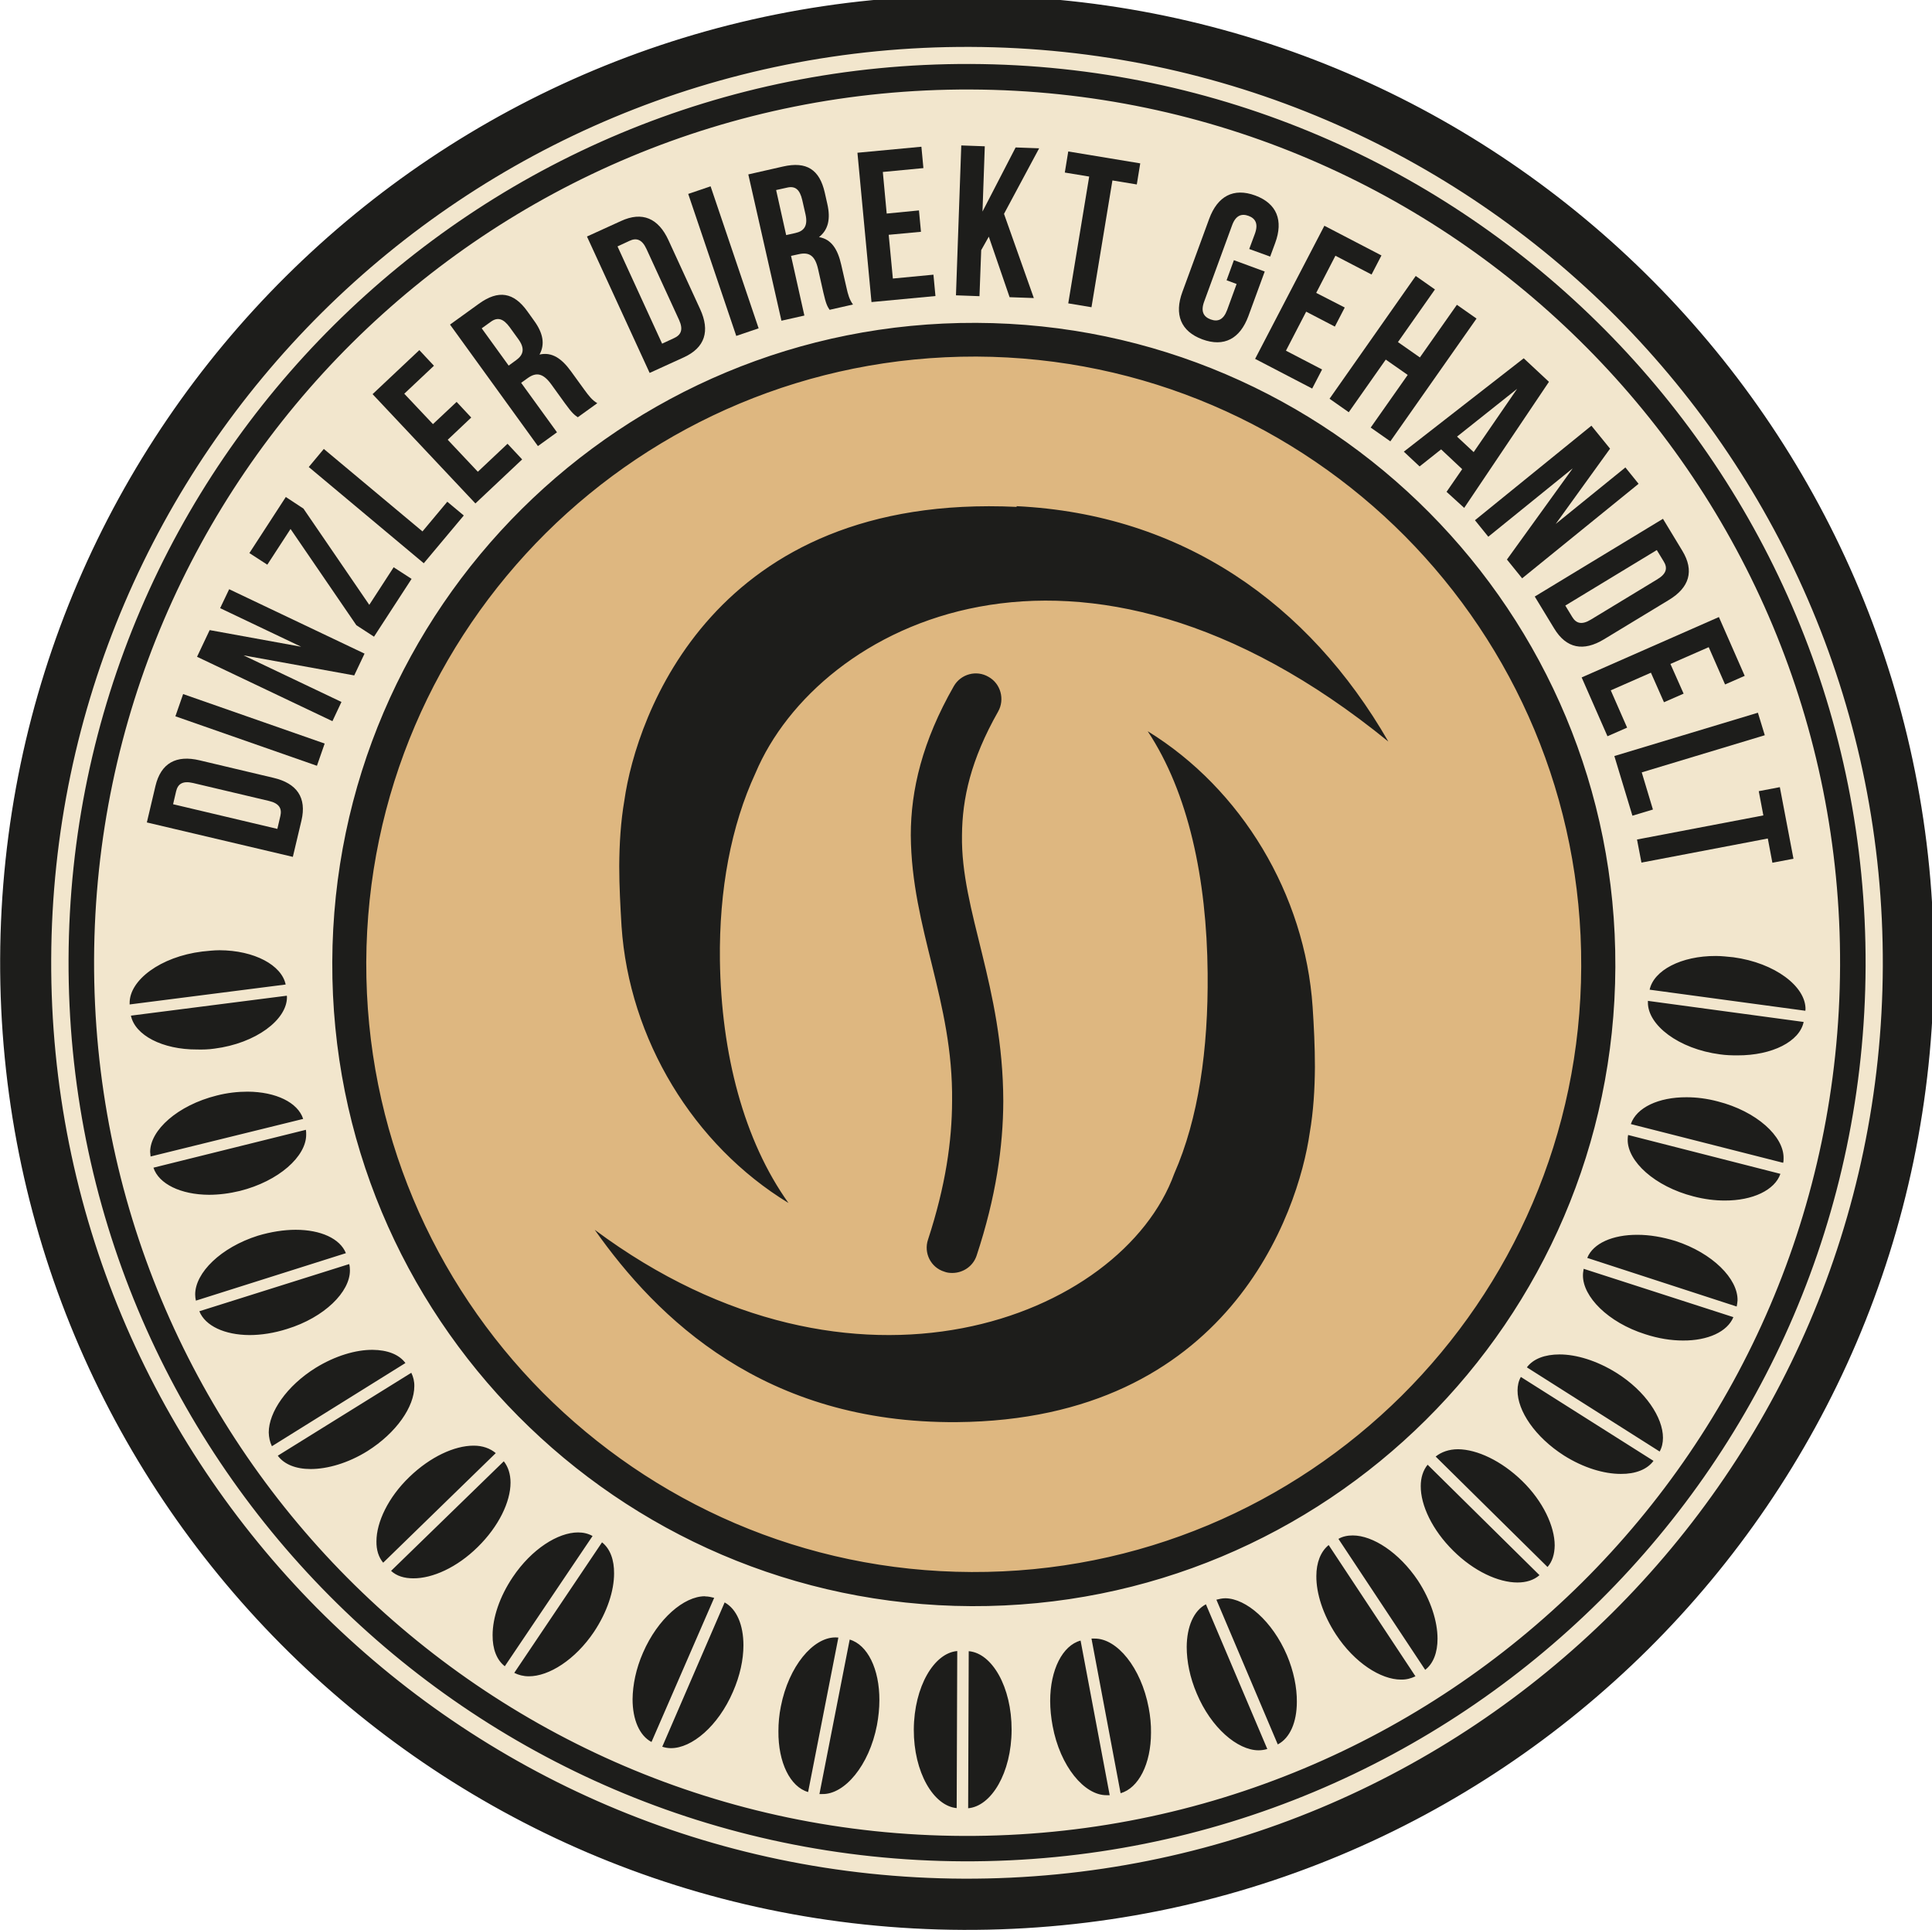
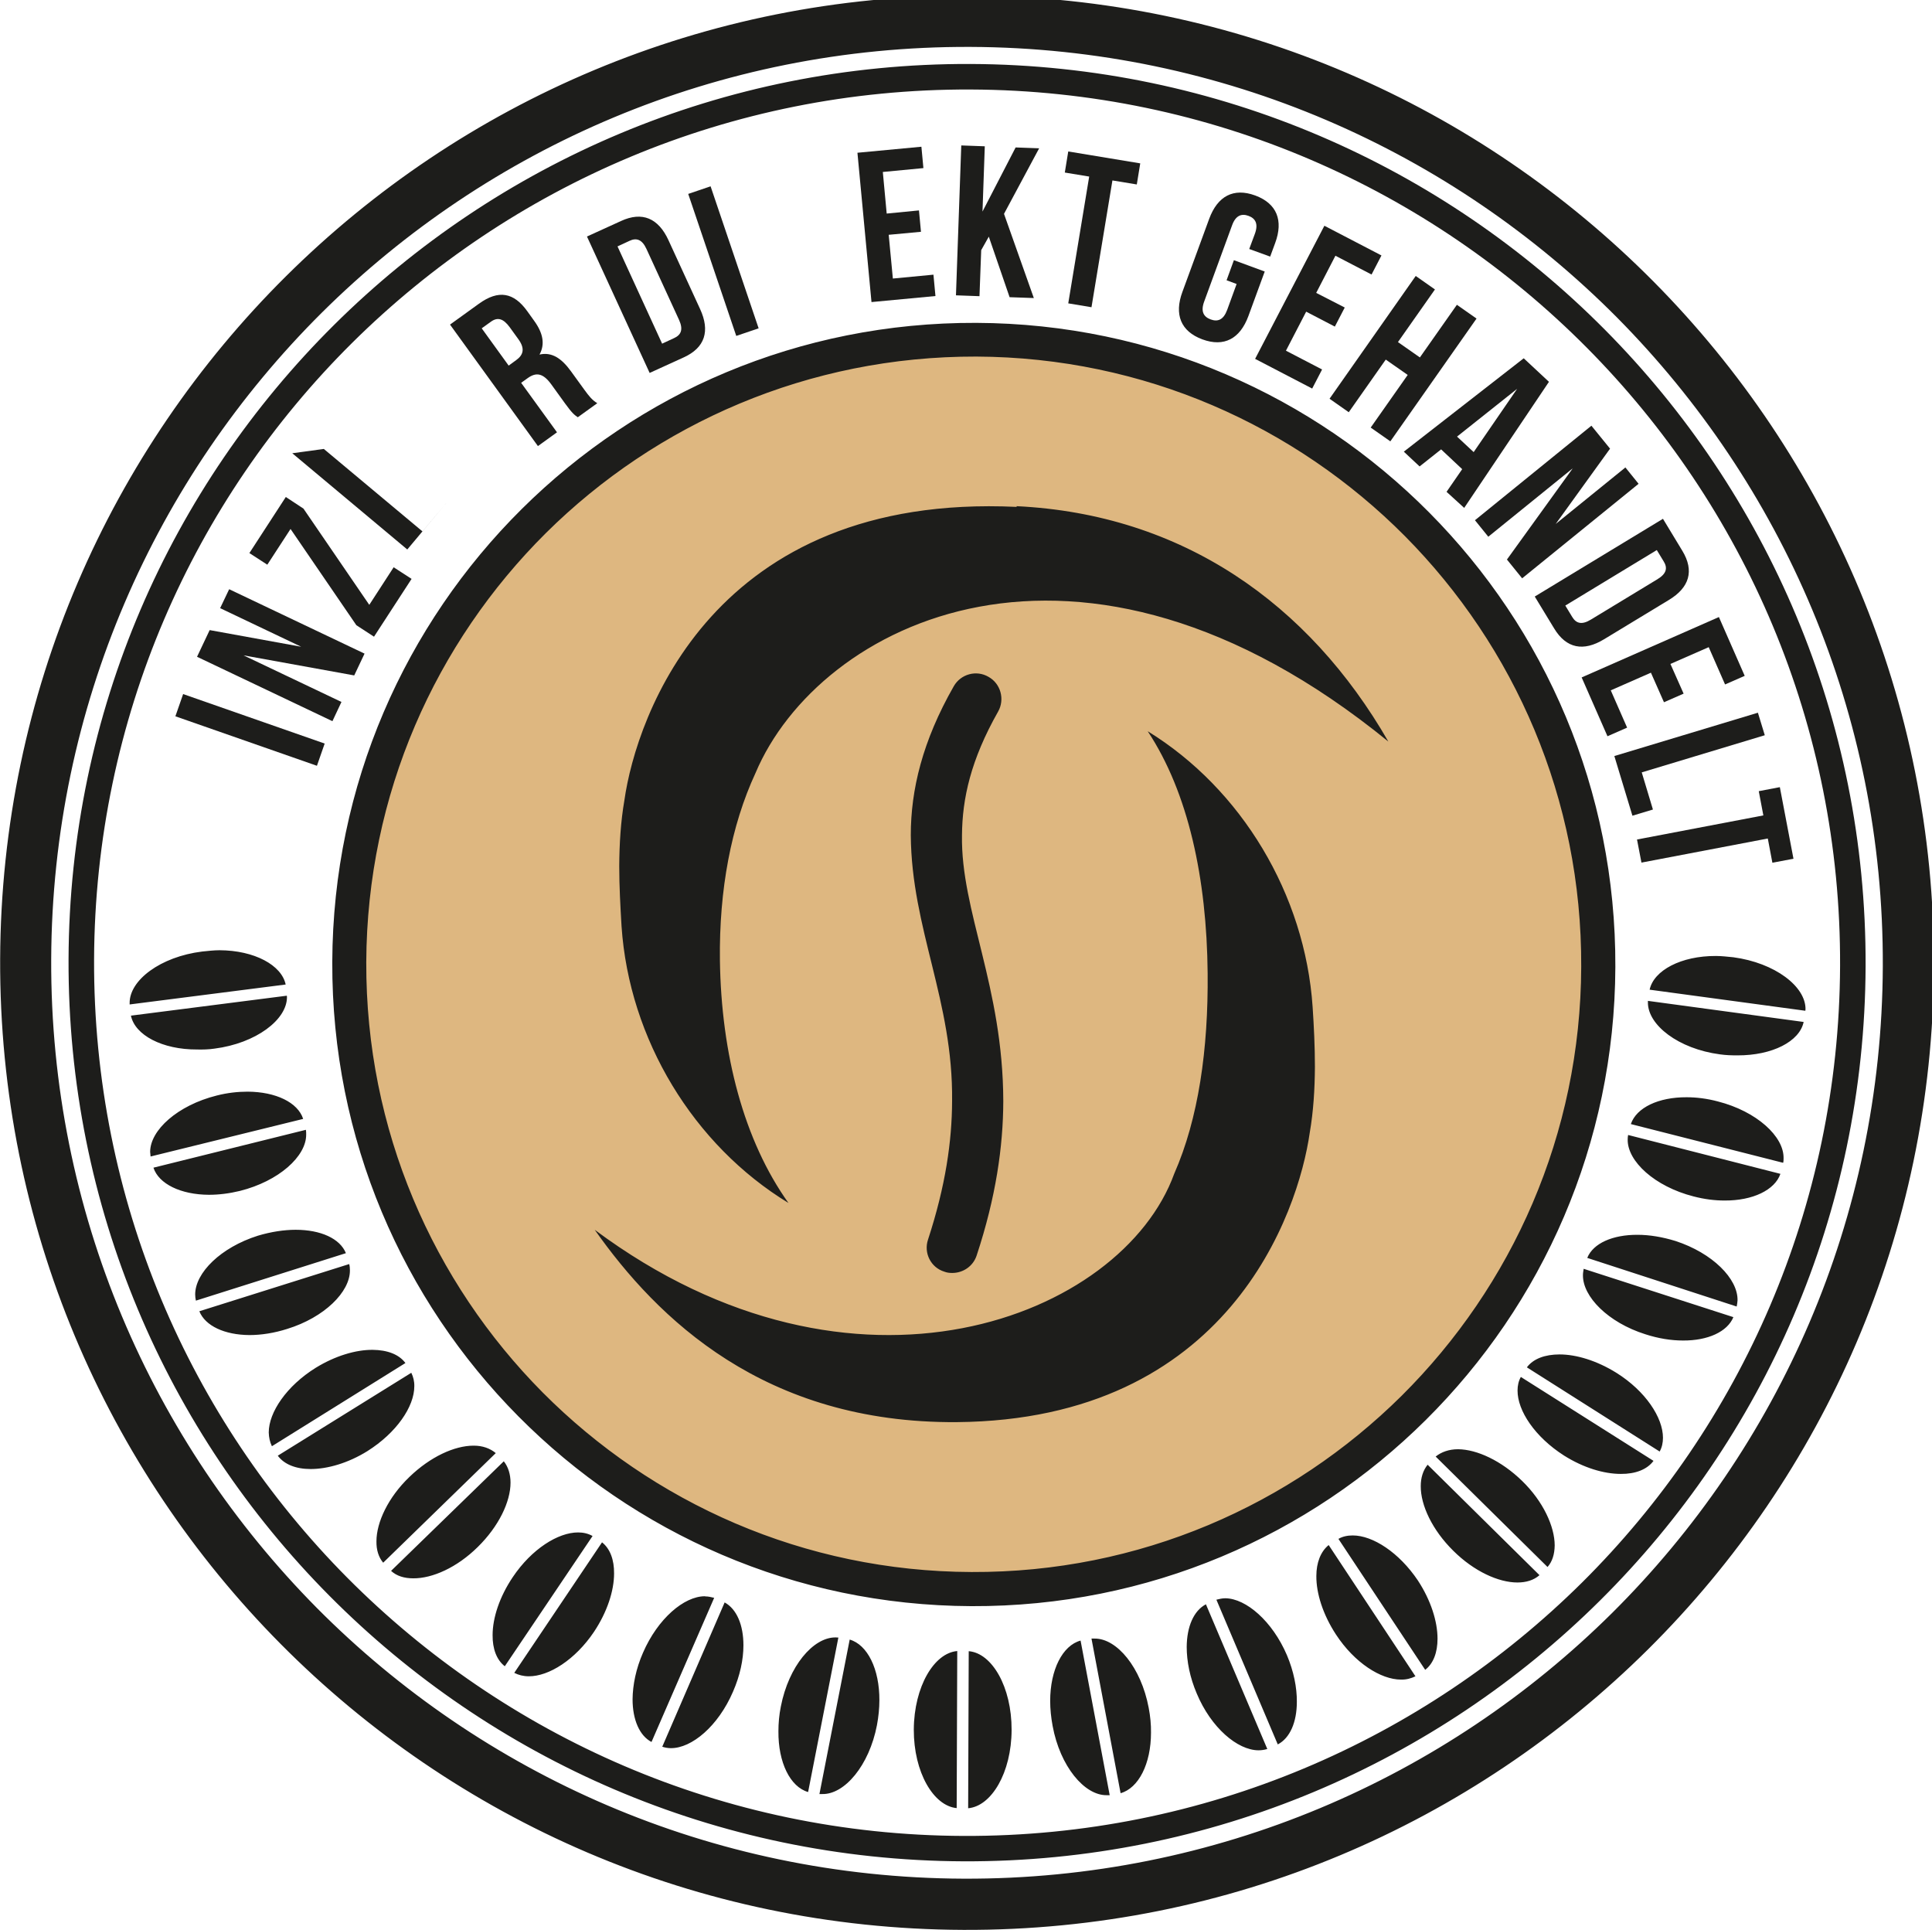
<svg xmlns="http://www.w3.org/2000/svg" version="1.1" id="Ebene_1" x="0px" y="0px" viewBox="0 0 134.72 134.57" style="enable-background:new 0 0 134.72 134.57;" xml:space="preserve">
  <style type="text/css">
	.st0{fill:#F2E6CD;}
	.st1{fill:#DEB780;}
	.st2{fill:#1D1D1B;}
</style>
-   <circle class="st0" cx="67.82" cy="67.12" r="64.86" />
  <circle class="st1" cx="67.82" cy="67.12" r="43.56" />
  <path class="st2" d="M22.45,21.79C10.86,33.31,3.64,49.24,3.57,66.88C3.5,84.51,10.6,100.5,22.1,112.11  c11.51,11.59,27.44,18.8,45.08,18.87c17.64,0.07,33.63-7.02,45.23-18.52c11.6-11.52,18.81-27.45,18.88-45.09  c0.07-17.64-7.03-33.62-18.53-45.23c-11.52-11.6-27.45-18.8-45.09-18.87C50.04,3.2,34.05,10.28,22.45,21.79 M0.01,66.86  C0.16,29.63,30.45-0.45,67.69-0.31c37.25,0.14,67.31,30.45,67.16,67.69c-0.14,37.24-30.43,67.32-67.68,67.17  C29.93,134.41-0.13,104.1,0.01,66.86 M130.09,67.36c0.13-34.61-27.81-62.76-62.42-62.9C33.07,4.34,4.91,32.28,4.78,66.88  c-0.13,34.6,27.81,62.75,62.41,62.89C101.8,129.9,129.96,101.96,130.09,67.36z M110.32,110.33C99.25,121.3,84.01,128.06,67.2,128  c-16.81-0.06-32-6.95-42.99-18.01C13.25,98.95,6.5,83.7,6.56,66.89c0.07-16.81,6.93-32,17.98-42.97  C35.61,12.94,50.86,6.18,67.67,6.24c16.81,0.06,32,6.94,42.98,18c10.97,11.05,17.73,26.3,17.66,43.11  C128.24,84.16,121.37,99.36,110.32,110.33z M66.75,115.11l-0.04,10.95c-1.61-0.15-3-2.49-2.99-5.48  C63.74,117.58,65.14,115.24,66.75,115.11z M70.54,120.61c-0.01,2.99-1.41,5.32-3.03,5.46l0.04-10.95  C69.17,115.25,70.55,117.61,70.54,120.61z M13.74,73.17c-2.42,0.01-4.33-1-4.61-2.36L20,69.42c0,0.03,0.01,0.05,0.01,0.09  c0.01,1.58-2.16,3.23-5.06,3.6C14.54,73.17,14.14,73.18,13.74,73.17z M9.04,70.03c0-0.04,0-0.07,0-0.09  c-0.02-1.6,2.15-3.24,5.06-3.6c0.41-0.04,0.81-0.09,1.21-0.09c2.43,0.01,4.33,1.04,4.61,2.39L9.04,70.03z M21.33,78.77  c0.02,0.1,0.02,0.21,0.02,0.33c0.01,1.52-1.91,3.25-4.62,3.93c-0.74,0.18-1.48,0.27-2.16,0.27c-1.97-0.01-3.5-0.76-3.87-1.89  L21.33,78.77z M21.14,78.01l-10.64,2.62c-0.01-0.09-0.02-0.2-0.03-0.32c0-1.52,1.92-3.25,4.64-3.93c0.74-0.19,1.47-0.27,2.16-0.27  C19.23,76.12,20.77,76.86,21.14,78.01z M24.35,88.13c0.04,0.14,0.05,0.29,0.05,0.44c0.01,1.5-1.78,3.28-4.37,4.08  c-0.91,0.29-1.81,0.43-2.63,0.43c-1.74-0.01-3.09-0.64-3.5-1.66L24.35,88.13z M24.12,87.37l-10.46,3.31  c-0.03-0.14-0.05-0.28-0.05-0.43c0-1.51,1.78-3.28,4.38-4.1c0.91-0.27,1.81-0.41,2.63-0.41C22.36,85.74,23.71,86.35,24.12,87.37z   M28.68,95.71c0.14,0.28,0.22,0.61,0.21,0.94c0,1.42-1.24,3.24-3.27,4.52c-1.35,0.84-2.79,1.25-3.96,1.25  c-1.02,0-1.84-0.32-2.29-0.93L28.68,95.71z M25.99,94.11c1.01,0.01,1.83,0.31,2.28,0.92l-9.31,5.8c-0.14-0.29-0.21-0.61-0.22-0.96  c0-1.41,1.25-3.25,3.28-4.51C23.37,94.53,24.81,94.1,25.99,94.11z M35.6,103.37c0,1.33-0.82,3.05-2.29,4.49  c-1.45,1.43-3.16,2.19-4.49,2.18c-0.63,0-1.16-0.16-1.55-0.52l7.86-7.64C35.44,102.27,35.6,102.79,35.6,103.37z M34.57,101.31  l-7.85,7.64c-0.32-0.38-0.48-0.89-0.47-1.49c0-1.33,0.82-3.07,2.3-4.49c1.45-1.4,3.14-2.18,4.47-2.18l0.02,0  C33.65,100.79,34.18,100.98,34.57,101.31z M42.82,109.7c0,1.21-0.48,2.69-1.4,4.07c-1.31,1.95-3.15,3.11-4.55,3.1  c-0.37,0-0.72-0.09-1.01-0.24l6.12-9.1C42.55,107.98,42.83,108.76,42.82,109.7z M40.31,106.84c0.37,0,0.71,0.08,1.01,0.25  l-6.12,9.08c-0.57-0.44-0.86-1.22-0.85-2.17c0-1.2,0.48-2.67,1.41-4.05C37.07,108,38.91,106.84,40.31,106.84L40.31,106.84z   M51.84,114.71c0,1-0.24,2.12-0.73,3.24c-1.03,2.39-2.87,3.94-4.33,3.93c-0.21,0-0.42-0.04-0.6-0.1l4.35-10.06  C51.37,112.18,51.84,113.29,51.84,114.71z M49.18,111.3c0.21,0,0.42,0.05,0.62,0.1l-4.37,10.05c-0.84-0.44-1.32-1.56-1.32-2.98  c0.01-1,0.24-2.14,0.73-3.25c1.03-2.37,2.86-3.93,4.31-3.93L49.18,111.3z M57.14,125.08l2.11-10.77c1.24,0.36,2.08,2.05,2.07,4.23  c0,0.56-0.06,1.15-0.17,1.74c-0.54,2.81-2.26,4.84-3.82,4.8L57.14,125.08z M58.46,114.17l-2.11,10.77  c-1.25-0.36-2.09-2.06-2.07-4.24c0-0.56,0.05-1.14,0.17-1.73c0.55-2.81,2.25-4.81,3.8-4.81l0.02,0L58.46,114.17z M114.91,69.88  c0-0.05,0-0.06,0-0.1l10.86,1.47c-0.28,1.36-2.19,2.34-4.62,2.33c-0.39,0-0.8-0.01-1.21-0.07  C117.04,73.13,114.89,71.46,114.91,69.88z M125.89,70.47L115.03,69c0.29-1.35,2.2-2.36,4.62-2.35c0.4,0,0.8,0.05,1.22,0.09  c2.9,0.39,5.06,2.04,5.03,3.64C125.89,70.41,125.89,70.43,125.89,70.47z M113.5,79.45c0-0.11,0.01-0.22,0.03-0.32l10.62,2.71  c-0.39,1.13-1.93,1.87-3.89,1.86c-0.69,0-1.42-0.09-2.18-0.29C115.39,82.72,113.48,80.97,113.5,79.45z M124.37,80.75  c0,0.11,0,0.22-0.03,0.32l-10.62-2.7c0.39-1.15,1.93-1.88,3.89-1.87c0.68,0,1.42,0.09,2.17,0.29  C122.49,77.48,124.4,79.23,124.37,80.75z M110.38,88.9c0-0.15,0.03-0.29,0.05-0.44l10.44,3.37c-0.42,1.02-1.78,1.64-3.51,1.63  c-0.83,0-1.72-0.14-2.64-0.44C112.13,92.2,110.36,90.4,110.38,88.9z M121.1,91.09l-10.42-3.39c0.41-1.02,1.78-1.62,3.51-1.61  c0.83,0,1.73,0.15,2.64,0.43c2.58,0.84,4.36,2.63,4.33,4.14C121.15,90.81,121.13,90.95,121.1,91.09z M106.05,96l9.25,5.85  c-0.44,0.6-1.26,0.92-2.28,0.91c-1.19,0-2.61-0.43-3.96-1.28c-2.02-1.29-3.25-3.12-3.24-4.54C105.82,96.61,105.89,96.28,106.05,96z   M115.96,100.24c0,0.35-0.07,0.67-0.23,0.96l-9.26-5.87c0.45-0.6,1.26-0.9,2.28-0.9c1.18,0,2.61,0.44,3.96,1.28  C114.74,96.98,115.96,98.83,115.96,100.24z M99.55,102.12l7.8,7.7c-0.4,0.35-0.93,0.51-1.54,0.51c-1.32,0-3.03-0.78-4.47-2.21  c-1.47-1.45-2.28-3.18-2.27-4.51C99.07,103.03,99.23,102.51,99.55,102.12z M107.91,109.25l-7.8-7.7c0.4-0.32,0.93-0.51,1.56-0.51  c1.32,0.01,3.02,0.8,4.47,2.21c1.47,1.43,2.27,3.18,2.27,4.5C108.4,108.37,108.24,108.88,107.91,109.25z M92.65,107.72l6.05,9.15  c-0.31,0.15-0.64,0.24-1.01,0.23c-1.4,0-3.24-1.17-4.53-3.14c-0.91-1.39-1.38-2.87-1.37-4.08  C91.79,108.95,92.09,108.17,92.65,107.72z M94.33,107.05c1.4,0,3.23,1.19,4.54,3.14c0.91,1.39,1.37,2.86,1.37,4.06  c0,0.96-0.29,1.73-0.86,2.17l-6.05-9.13C93.62,107.12,93.96,107.05,94.33,107.05z M84.09,111.85l4.28,10.09  c-0.21,0.06-0.41,0.09-0.62,0.09c-1.46-0.01-3.3-1.57-4.3-3.96c-0.48-1.12-0.7-2.25-0.7-3.25C82.76,113.42,83.23,112.3,84.09,111.85  z M89.74,115.4c0.47,1.11,0.7,2.26,0.69,3.25c0,1.42-0.48,2.53-1.33,2.97l-4.28-10.09c0.2-0.05,0.4-0.1,0.63-0.1  C86.89,111.45,88.72,113.02,89.74,115.4z M75.35,114.38l2.03,10.78c-0.07,0-0.14,0-0.21,0c-1.55,0.02-3.25-2.01-3.77-4.83  c-0.11-0.59-0.17-1.18-0.17-1.74C73.23,116.42,74.09,114.72,75.35,114.38z M80.1,119.07c0.11,0.58,0.17,1.17,0.16,1.73  c0,2.18-0.87,3.87-2.12,4.22l-2.03-10.78l0.21,0C77.88,114.22,79.57,116.25,80.1,119.07z M38.07,37.16  c-7.7,7.65-12.48,18.21-12.53,29.92c-0.04,11.7,4.66,22.3,12.3,30c7.65,7.69,18.2,12.48,29.91,12.52  c11.7,0.05,22.29-4.66,29.99-12.29c7.7-7.65,12.48-18.2,12.52-29.91c0.05-11.71-4.65-22.31-12.29-30.02  c-7.64-7.69-18.2-12.47-29.89-12.52C56.37,24.83,45.77,29.53,38.07,37.16 M23.17,67.07c0.09-24.72,20.19-44.66,44.91-44.56  c24.7,0.1,44.66,20.19,44.56,44.91c-0.09,24.71-20.2,44.66-44.9,44.56C43.03,111.88,23.08,91.78,23.17,67.07 M66.72,99.15  c-13.43,0.1-20.9-7.24-25.25-13.41c18.1,13.48,36.77,6.12,40.41-3.91c1.69-3.84,2.38-8.67,2.33-13.98  c-0.06-6.58-1.34-12.58-4.18-16.87C86.57,55,91,62.36,91.53,70.2c0.09,1.36,0.16,2.76,0.16,4.18c-0.01,1.55-0.1,3.08-0.36,4.59  C90.53,84.56,85.65,98.99,66.72,99.15z M67.08,58.23c-0.09,5.29,2.86,10.54,2.88,18.54c-0.01,3.16-0.51,6.69-1.86,10.77  c-0.25,0.75-0.95,1.21-1.7,1.21c-0.19,0-0.37-0.02-0.55-0.09c-0.95-0.29-1.45-1.31-1.14-2.23c1.23-3.76,1.67-6.87,1.68-9.66  c0.08-7.01-2.83-11.99-2.88-18.54c0-3.16,0.81-6.56,3-10.39c0.48-0.84,1.57-1.15,2.42-0.65c0.85,0.47,1.15,1.57,0.67,2.42  C67.69,52.98,67.1,55.67,67.08,58.23z M52.68,53.9c-1.7,3.67-2.54,8.14-2.48,13.04c0.09,6.55,1.68,12.6,4.78,16.93  c-6.62-4.03-11.11-11.41-11.64-19.3c-0.08-1.37-0.16-2.76-0.16-4.19c0.01-1.55,0.1-3.08,0.36-4.59c0.83-5.83,6.17-21.45,27.35-20.45  l0-0.05c11.54,0.56,20.37,6.77,25.92,16.41C75.2,34.1,57.06,43.5,52.68,53.9z" />
  <g>
-     <path class="st2" d="M10.84,54.8c0.38-1.6,1.45-2.18,3.08-1.79l5.15,1.22c1.63,0.38,2.33,1.38,1.95,2.98l-0.6,2.53l-10.18-2.4   L10.84,54.8z M19.34,57.79l0.21-0.9c0.12-0.51-0.07-0.88-0.8-1.05l-5.29-1.25c-0.73-0.17-1.06,0.07-1.18,0.58l-0.21,0.9   L19.34,57.79z" />
    <path class="st2" d="M12.77,48.39l9.87,3.45l-0.54,1.55l-9.87-3.45L12.77,48.39z" />
    <path class="st2" d="M23.81,48.94l-0.63,1.34l-9.44-4.49l0.88-1.86l6.38,1.16l-5.65-2.69l0.63-1.32l9.44,4.49l-0.72,1.52l-7.72-1.4   L23.81,48.94z" />
    <path class="st2" d="M21.16,35.46l4.59,6.71l1.7-2.62l1.25,0.81l-2.62,4.03l-1.23-0.8l-4.59-6.71l-1.62,2.49l-1.25-0.81l2.54-3.91   L21.16,35.46z" />
-     <path class="st2" d="M22.58,31.3l6.88,5.75l1.73-2.07l1.15,0.96l-2.79,3.33l-8.02-6.71L22.58,31.3z" />
-     <path class="st2" d="M31.84,28.02l1.02,1.09l-1.64,1.55l2.1,2.23l2.07-1.95l1.02,1.09l-3.26,3.07l-7.17-7.62l3.26-3.07l1.02,1.09   l-2.07,1.95l2,2.12L31.84,28.02z" />
+     <path class="st2" d="M22.58,31.3l6.88,5.75l1.73-2.07l-2.79,3.33l-8.02-6.71L22.58,31.3z" />
    <path class="st2" d="M39.41,28.14l-0.96-1.33c-0.57-0.79-1.05-0.88-1.65-0.45l-0.46,0.33l2.5,3.45l-1.33,0.96l-6.13-8.47l2.01-1.45   c1.38-1,2.44-0.79,3.38,0.52l0.48,0.67c0.63,0.87,0.76,1.64,0.37,2.35c0.87-0.2,1.55,0.28,2.19,1.16l0.95,1.31   c0.3,0.41,0.53,0.71,0.89,0.92l-1.36,0.98C40.06,28.93,39.91,28.83,39.41,28.14z M35.47,25.49l0.52-0.38   c0.5-0.36,0.64-0.8,0.15-1.47l-0.6-0.83c-0.44-0.6-0.84-0.72-1.31-0.38l-0.64,0.46L35.47,25.49z" />
    <path class="st2" d="M43.3,15.41c1.49-0.69,2.61-0.19,3.31,1.33l2.21,4.81c0.7,1.52,0.35,2.69-1.15,3.37L45.3,26l-4.37-9.51   L43.3,15.41z M46.17,23.96l0.84-0.39c0.48-0.22,0.65-0.59,0.34-1.27l-2.27-4.94c-0.31-0.68-0.71-0.79-1.18-0.57l-0.84,0.39   L46.17,23.96z" />
    <path class="st2" d="M49.55,12.99l3.35,9.9l-1.56,0.53l-3.35-9.9L49.55,12.99z" />
-     <path class="st2" d="M57.41,20.38l-0.36-1.6c-0.21-0.95-0.61-1.22-1.34-1.06l-0.55,0.12L56.09,22l-1.6,0.36l-2.31-10.2l2.42-0.55   c1.66-0.38,2.55,0.23,2.91,1.81l0.18,0.8c0.24,1.05,0.06,1.81-0.58,2.31c0.88,0.15,1.31,0.87,1.55,1.93l0.36,1.57   c0.11,0.5,0.21,0.86,0.46,1.2l-1.63,0.37C57.69,21.36,57.6,21.21,57.41,20.38z M54.82,16.39l0.63-0.14c0.6-0.13,0.9-0.48,0.72-1.3   l-0.23-1.01c-0.17-0.73-0.49-0.99-1.05-0.86l-0.77,0.17L54.82,16.39z" />
    <path class="st2" d="M64.08,14.67l0.14,1.49l-2.25,0.21l0.29,3.05l2.83-0.27l0.14,1.49l-4.46,0.42l-0.98-10.41l4.46-0.42l0.14,1.49   l-2.83,0.27l0.27,2.9L64.08,14.67z" />
    <path class="st2" d="M68.42,17.44l-0.12,3.21l-1.64-0.06l0.37-10.45l1.64,0.06l-0.16,4.55l2.31-4.47l1.64,0.06l-2.45,4.57   l2.08,5.87l-1.69-0.06l-1.45-4.22L68.42,17.44z" />
    <path class="st2" d="M79.51,11.39l-0.24,1.47l-1.7-0.28l-1.46,8.84l-1.62-0.27l1.46-8.84l-1.7-0.28l0.24-1.47L79.51,11.39z" />
    <path class="st2" d="M88.19,18.93l-1.14,3.11c-0.58,1.57-1.69,2.18-3.21,1.62c-1.51-0.56-1.97-1.74-1.39-3.31l1.87-5.1   c0.58-1.57,1.69-2.18,3.21-1.62c1.51,0.56,1.97,1.74,1.39,3.31l-0.35,0.95l-1.46-0.53l0.39-1.05c0.26-0.7,0.05-1.08-0.44-1.26   c-0.49-0.18-0.9-0.03-1.15,0.67l-1.94,5.3c-0.26,0.7-0.04,1.07,0.45,1.25c0.49,0.18,0.89,0.04,1.15-0.66l0.66-1.81l-0.7-0.26   l0.51-1.4L88.19,18.93z" />
    <path class="st2" d="M93.77,21.44l-0.69,1.33l-2-1.04l-1.41,2.72l2.52,1.31l-0.69,1.33l-3.98-2.07l4.83-9.28l3.98,2.07l-0.69,1.33   l-2.52-1.31l-1.34,2.59L93.77,21.44z" />
    <path class="st2" d="M92.71,27.8l6.01-8.56l1.34,0.94l-2.58,3.67l1.53,1.07l2.58-3.67l1.37,0.96l-6.01,8.56l-1.37-0.96l2.58-3.67   l-1.53-1.07l-2.58,3.67L92.71,27.8z" />
    <path class="st2" d="M100.87,34.29l1.09-1.58l-1.47-1.38l-1.5,1.19l-1.1-1.03l8.36-6.51l1.76,1.64l-5.91,8.79L100.87,34.29z    M102.76,31.52l3.03-4.41l-4.19,3.33L102.76,31.52z" />
    <path class="st2" d="M103.78,37.42l-0.93-1.15l8.12-6.59l1.3,1.6l-3.79,5.25l4.86-3.94l0.92,1.14l-8.12,6.59l-1.06-1.31l4.59-6.36   L103.78,37.42z" />
    <path class="st2" d="M117.31,38.4c0.85,1.4,0.49,2.57-0.94,3.43l-4.52,2.74c-1.43,0.87-2.63,0.65-3.48-0.76l-1.35-2.22l8.94-5.42   L117.31,38.4z M109.15,42.22l0.48,0.79c0.27,0.45,0.66,0.58,1.3,0.19l4.65-2.82c0.64-0.39,0.71-0.79,0.43-1.24l-0.48-0.79   L109.15,42.22z" />
    <path class="st2" d="M117.4,48.36l-1.37,0.6l-0.91-2.06l-2.8,1.23l1.14,2.6l-1.37,0.6l-1.8-4.1l9.57-4.21l1.8,4.1l-1.37,0.6   l-1.14-2.6l-2.67,1.17L117.4,48.36z" />
    <path class="st2" d="M123.06,51.26l-8.58,2.59l0.78,2.59l-1.43,0.43l-1.26-4.16l10.01-3.02L123.06,51.26z" />
    <path class="st2" d="M125.06,59.87l-1.47,0.28l-0.32-1.69l-8.81,1.68l-0.31-1.61l8.81-1.68l-0.32-1.69l1.47-0.28L125.06,59.87z" />
  </g>
</svg>